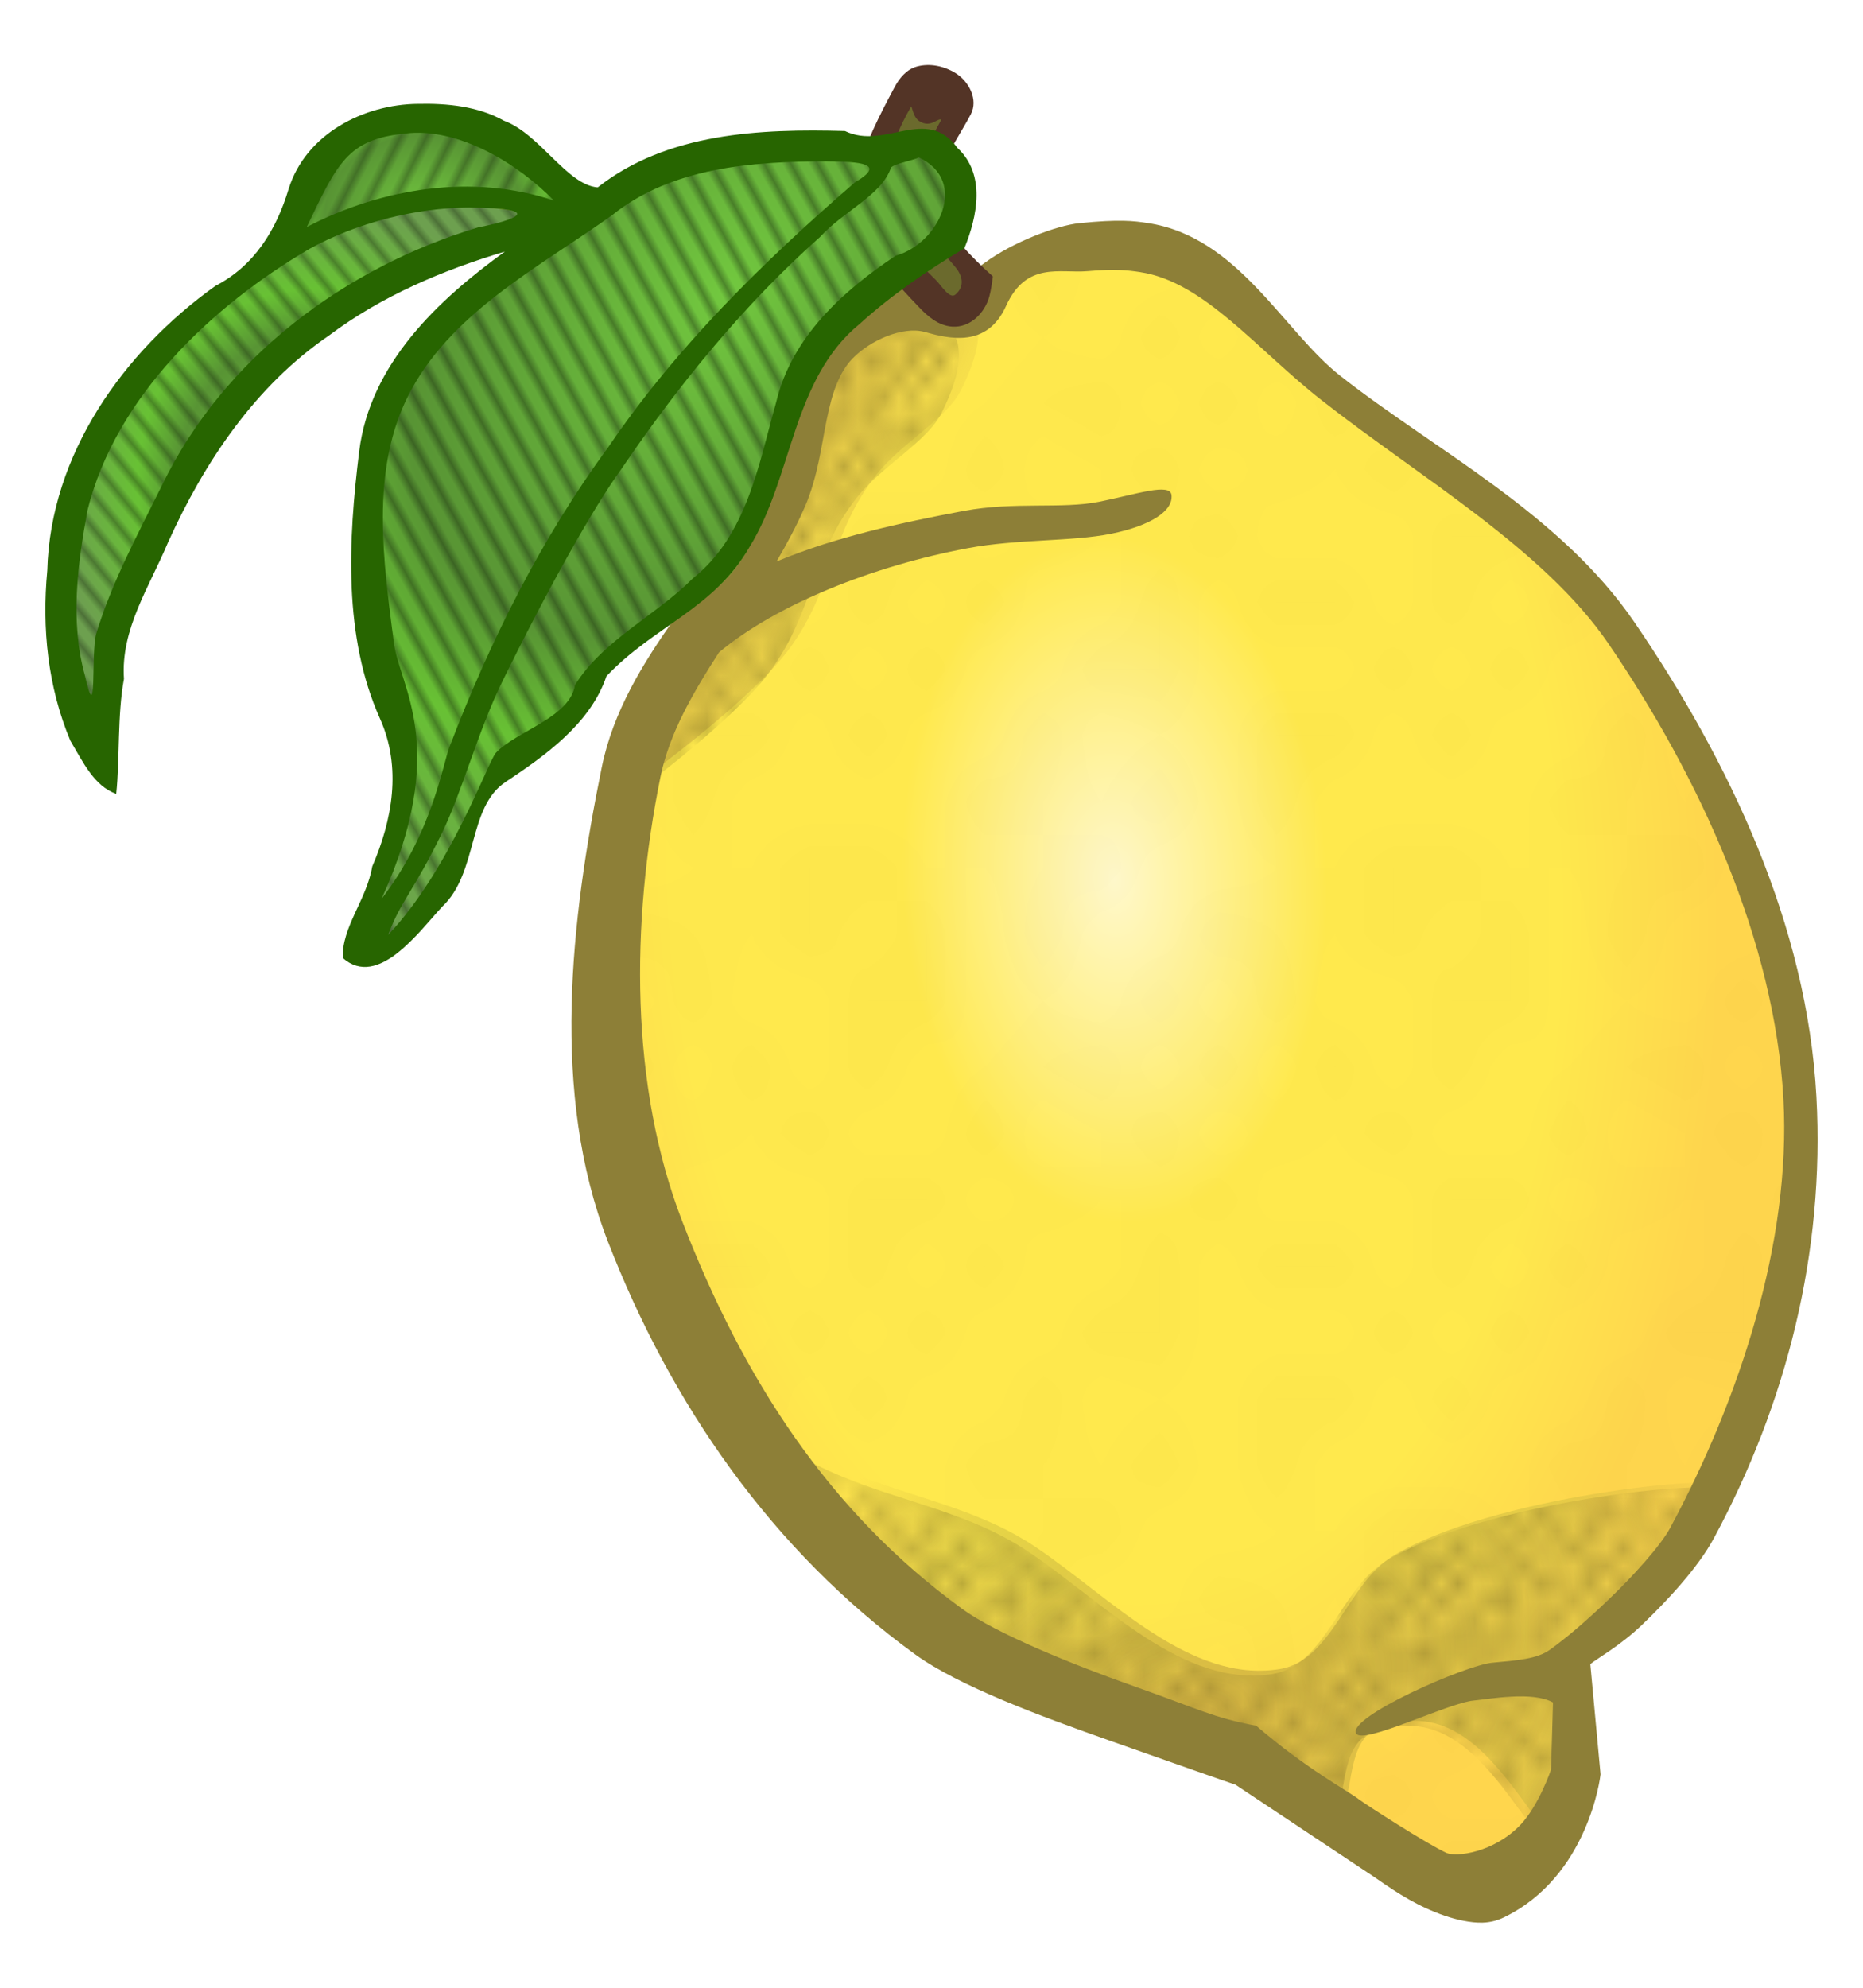
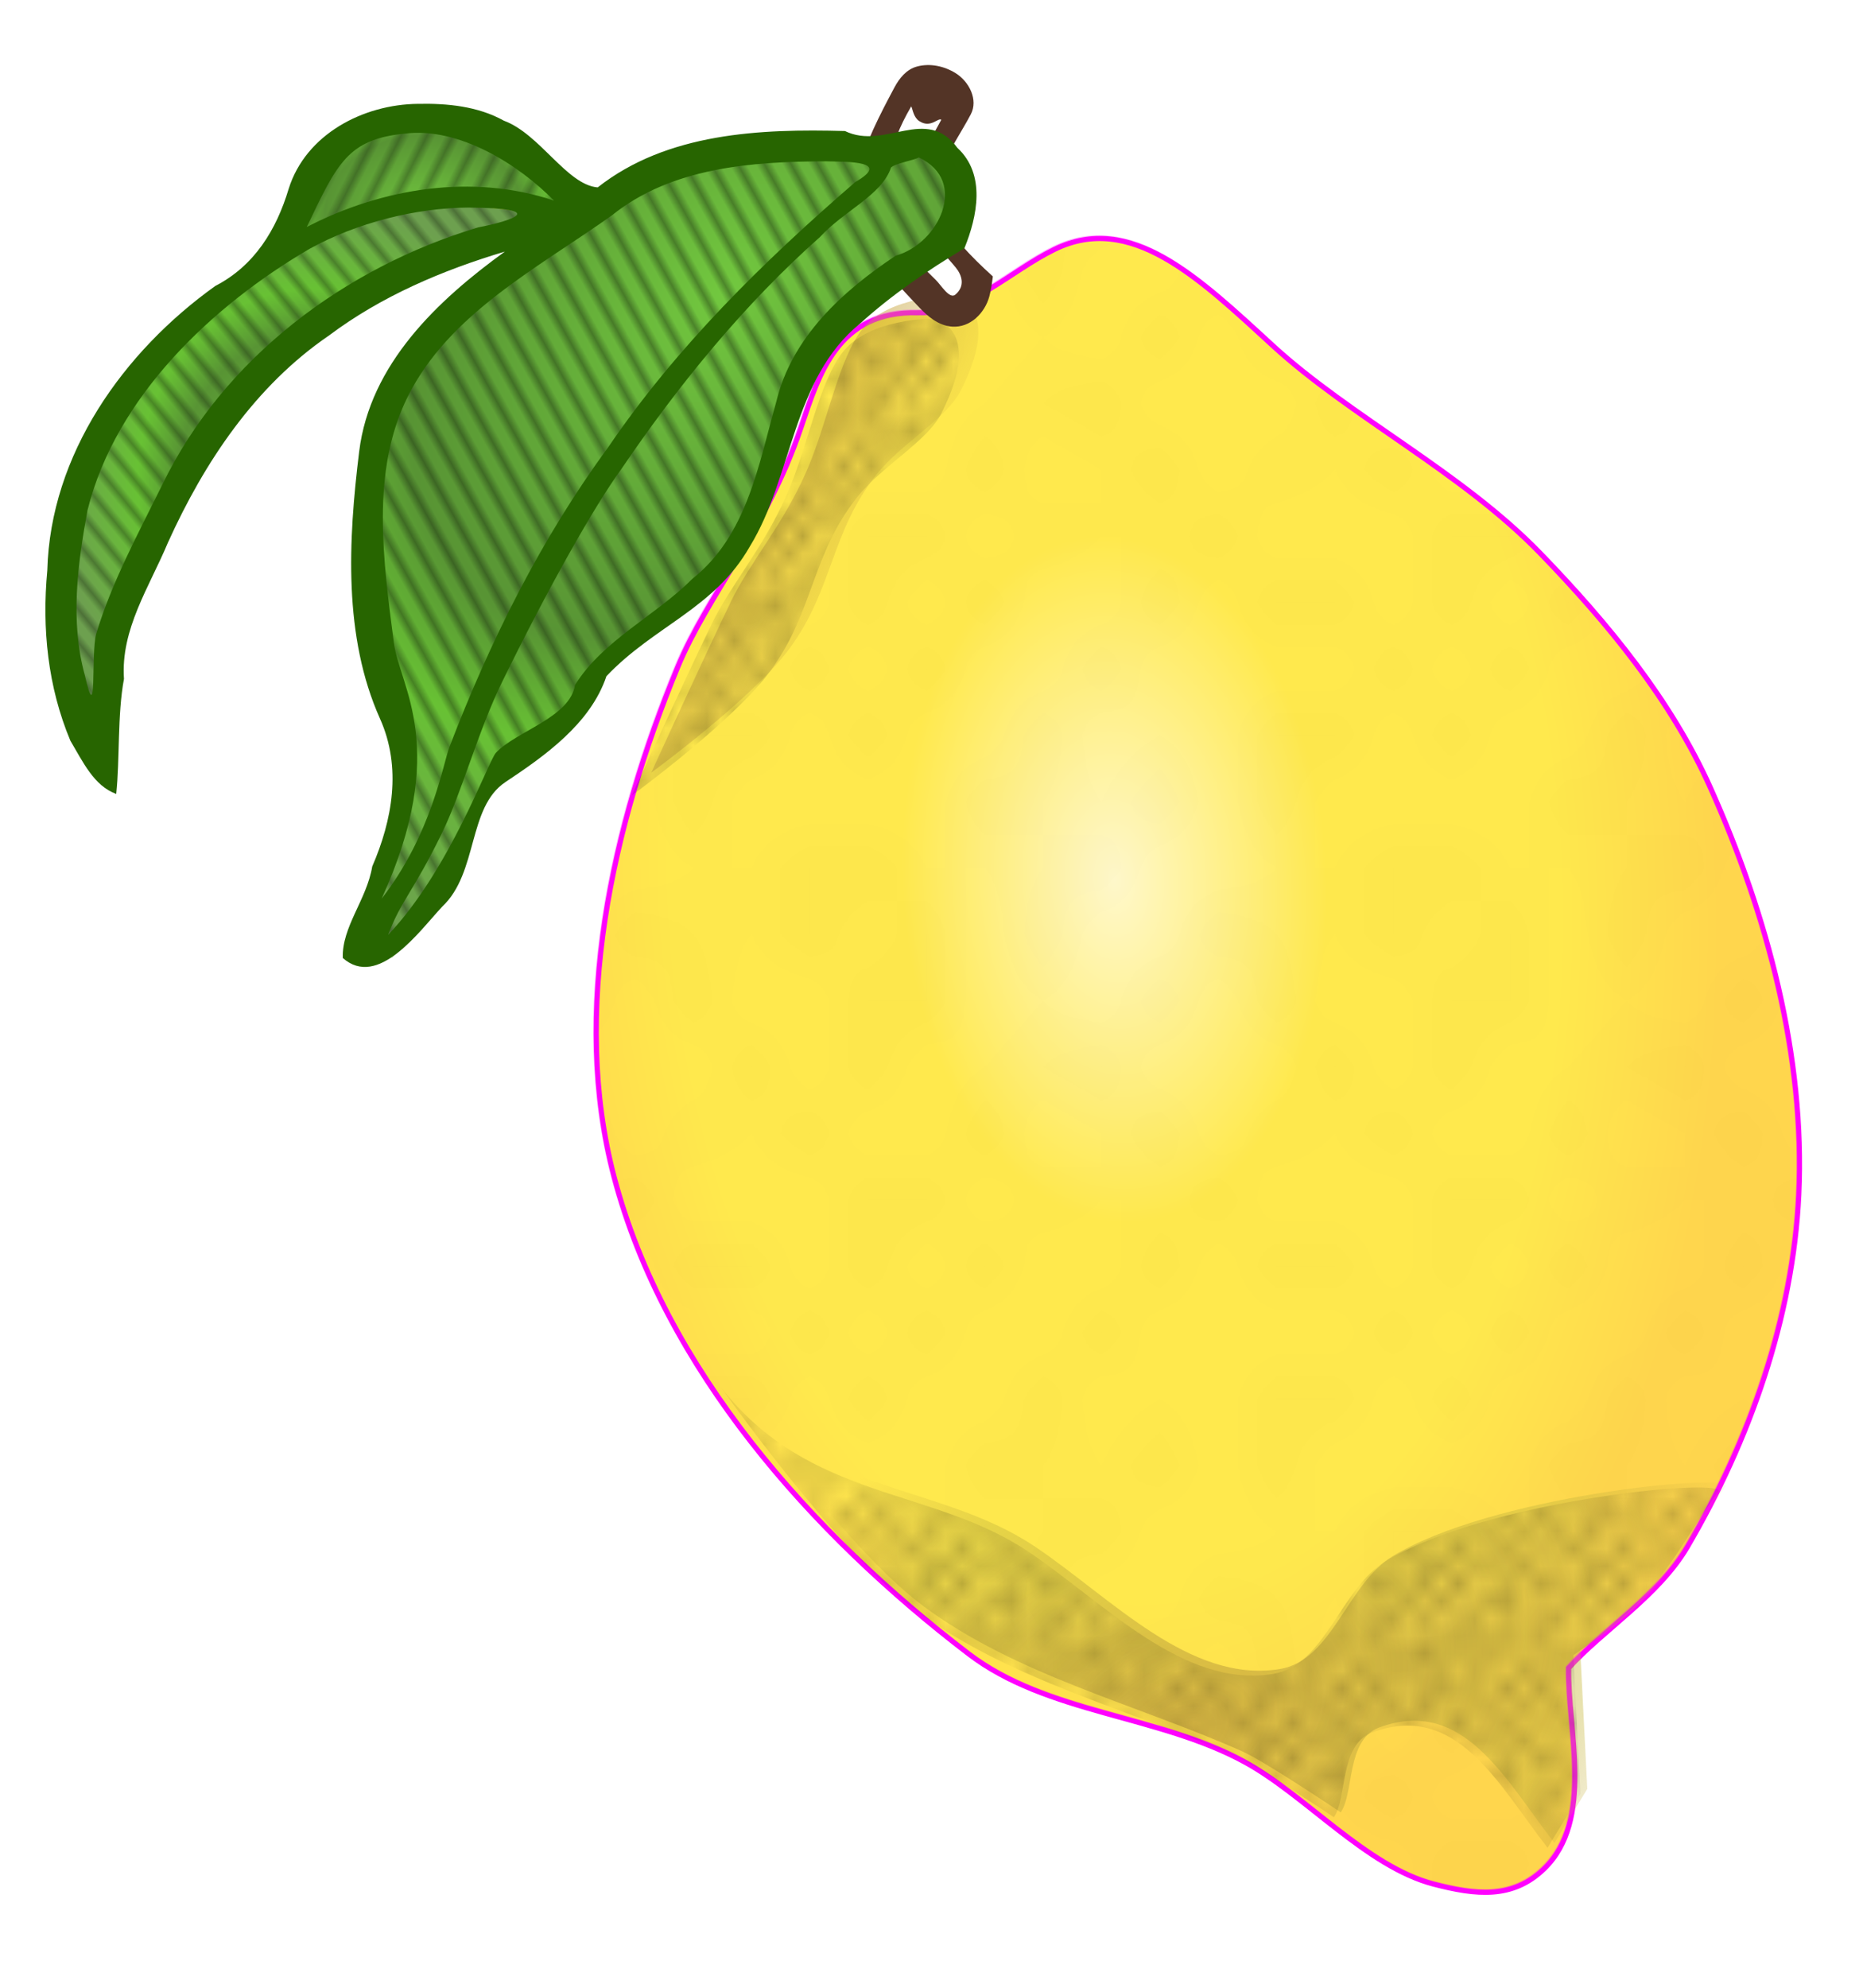
<svg xmlns="http://www.w3.org/2000/svg" xmlns:xlink="http://www.w3.org/1999/xlink" width="30mm" height="32mm" version="1.1" viewBox="0 0 106.3 113.39">
  <defs>
    <linearGradient id="a">
      <stop stop-color="#72c83f" offset="0" />
      <stop stop-color="#589434" offset=".528" />
      <stop stop-color="#68c134" offset=".686" />
      <stop stop-color="#6da04f" offset="1" />
    </linearGradient>
    <pattern id="i" xlink:href="#p" patternTransform="matrix(3.33 0 0 3.785 -1.334 -.167)" />
    <pattern id="p" width="10" height="10" patternTransform="translate(0) scale(10)" patternUnits="userSpaceOnUse">
      <circle cx="2.567" cy=".81" r=".15" />
      <circle cx="3.048" cy="2.33" r=".15" />
      <circle cx="4.418" cy="2.415" r=".15" />
      <circle cx="1.844" cy="3.029" r=".15" />
      <circle cx="6.08" cy="1.363" r=".15" />
      <circle cx="5.819" cy="4.413" r=".15" />
      <circle cx="4.305" cy="4.048" r=".15" />
      <circle cx="5.541" cy="3.045" r=".15" />
      <circle cx="4.785" cy="5.527" r=".15" />
      <circle cx="2.667" cy="5.184" r=".15" />
      <circle cx="7.965" cy="1.448" r=".15" />
      <circle cx="7.047" cy="5.049" r=".15" />
      <circle cx="4.34" cy=".895" r=".15" />
      <circle cx="7.125" cy=".34" r=".15" />
      <circle cx="9.553" cy="1.049" r=".15" />
      <circle cx="7.006" cy="2.689" r=".15" />
      <circle cx="8.909" cy="2.689" r=".15" />
      <circle cx="9.315" cy="4.407" r=".15" />
      <circle cx="7.82" cy="3.87" r=".15" />
      <circle cx="8.27" cy="5.948" r=".15" />
      <circle cx="7.973" cy="7.428" r=".15" />
      <circle cx="9.342" cy="8.072" r=".15" />
      <circle cx="8.206" cy="9.315" r=".15" />
-       <circle cx="9.682" cy="9.475" r=".15" />
      <circle cx="9.688" cy="6.186" r=".15" />
      <circle cx="3.379" cy="6.296" r=".15" />
      <circle cx="2.871" cy="8.204" r=".15" />
      <circle cx="4.59" cy="8.719" r=".15" />
      <circle cx="3.181" cy="9.671" r=".15" />
      <circle cx="5.734" cy="7.315" r=".15" />
      <circle cx="6.707" cy="6.513" r=".15" />
      <circle cx="5.73" cy="9.67" r=".15" />
      <circle cx="6.535" cy="8.373" r=".15" />
      <circle cx="4.37" cy="7.154" r=".15" />
      <circle cx=".622" cy="7.25" r=".15" />
-       <circle cx=".831" cy="5.679" r=".15" />
      <circle cx="1.257" cy="8.519" r=".15" />
      <circle cx="1.989" cy="6.877" r=".15" />
      <circle cx=".374" cy="3.181" r=".15" />
      <circle cx="1.166" cy="1.664" r=".15" />
      <circle cx="1.151" cy=".093" r=".15" />
-       <circle cx="1.151" cy="10.093" r=".15" />
      <circle cx="1.302" cy="4.451" r=".15" />
      <circle cx="3.047" cy="3.763" r=".15" />
    </pattern>
    <pattern id="j" xlink:href="#b" patternTransform="matrix(.395 .199 -.763 1.511 4.807 -70.375)" />
    <pattern id="k" xlink:href="#b" patternTransform="matrix(.308 -.251 1.239 1.52 .519 -57.646)" />
    <pattern id="l" xlink:href="#b" patternTransform="matrix(-.387 .215 -1.602 -2.886 -113.93 -20.879)" />
    <pattern id="b" width="3" height="1" patternTransform="translate(0) scale(10)" patternUnits="userSpaceOnUse">
      <rect y="-.5" width="1" height="2" />
    </pattern>
    <pattern id="m" xlink:href="#c" patternTransform="matrix(.782 0 0 .996 -.955 -.167)" />
    <pattern id="n" xlink:href="#c" patternTransform="matrix(.943 0 0 .996 -.955 -.167)" />
    <pattern id="c" width="10" height="10" patternTransform="translate(0) scale(10)" patternUnits="userSpaceOnUse">
      <circle cx="2.567" cy=".81" r=".45" />
      <circle cx="3.048" cy="2.33" r=".45" />
      <circle cx="4.418" cy="2.415" r=".45" />
      <circle cx="1.844" cy="3.029" r=".45" />
      <circle cx="6.08" cy="1.363" r=".45" />
      <circle cx="5.819" cy="4.413" r=".45" />
      <circle cx="4.305" cy="4.048" r=".45" />
      <circle cx="5.541" cy="3.045" r=".45" />
      <circle cx="4.785" cy="5.527" r=".45" />
      <circle cx="2.667" cy="5.184" r=".45" />
      <circle cx="7.965" cy="1.448" r=".45" />
      <circle cx="7.047" cy="5.049" r=".45" />
      <circle cx="4.34" cy=".895" r=".45" />
      <circle cx="7.125" cy=".34" r=".45" />
      <circle cx="9.553" cy="1.049" r=".45" />
      <circle cx="7.006" cy="2.689" r=".45" />
      <circle cx="8.909" cy="2.689" r=".45" />
      <circle cx="9.315" cy="4.407" r=".45" />
      <circle cx="7.82" cy="3.87" r=".45" />
      <circle cx="8.27" cy="5.948" r=".45" />
      <circle cx="7.973" cy="7.428" r=".45" />
      <circle cx="9.342" cy="8.072" r=".45" />
      <circle cx="8.206" cy="9.315" r=".45" />
      <circle cx="9.682" cy="9.475" r=".45" />
      <circle cx="9.688" cy="6.186" r=".45" />
      <circle cx="3.379" cy="6.296" r=".45" />
      <circle cx="2.871" cy="8.204" r=".45" />
      <circle cx="4.59" cy="8.719" r=".45" />
      <circle cx="3.181" cy="9.671" r=".45" />
      <circle cx="5.734" cy="7.315" r=".45" />
      <circle cx="6.707" cy="6.513" r=".45" />
      <circle cx="5.73" cy="9.67" r=".45" />
      <circle cx="6.535" cy="8.373" r=".45" />
      <circle cx="4.37" cy="7.154" r=".45" />
      <circle cx=".622" cy="7.25" r=".45" />
      <circle cx=".831" cy="5.679" r=".45" />
      <circle cx="1.257" cy="8.519" r=".45" />
      <circle cx="1.989" cy="6.877" r=".45" />
      <circle cx=".374" cy="3.181" r=".45" />
      <circle cx="1.166" cy="1.664" r=".45" />
      <circle cx="1.151" cy=".093" r=".45" />
      <circle cx="1.151" cy="10.093" r=".45" />
      <circle cx="1.302" cy="4.451" r=".45" />
      <circle cx="3.047" cy="3.763" r=".45" />
    </pattern>
    <radialGradient id="h" cx="61.007" cy="50.697" r="34.475" gradientTransform="matrix(.999 -.054 .087 1.619 -4.331 -30.954)" gradientUnits="userSpaceOnUse">
      <stop stop-color="#fff8cb" offset="0" />
      <stop stop-color="#ffe94d" offset=".351" />
      <stop stop-color="#ffe94d" offset=".734" />
      <stop stop-color="#ffd64d" offset="1" />
    </radialGradient>
    <linearGradient id="o" x1="127.93" x2="142.18" y1="60.121" y2="67.545" gradientTransform="translate(-91.57 -39.598)" gradientUnits="userSpaceOnUse">
      <stop stop-color="#c8a63f" offset="0" />
      <stop stop-color="#c8a63f" stop-opacity="0" offset="1" />
    </linearGradient>
    <radialGradient id="g" cx="118.43" cy="86.923" r="28.472" gradientTransform="matrix(1.084 -.615 .389 .686 -97.235 109.72)" gradientUnits="userSpaceOnUse">
      <stop stop-color="#c8a63f" stop-opacity=".731" offset="0" />
      <stop stop-color="#c8ba3f" stop-opacity=".431" offset=".714" />
      <stop stop-color="#c8a63f" stop-opacity="0" offset="1" />
    </radialGradient>
    <radialGradient id="f" cx="12.456" cy="69.668" r="17.353" gradientTransform="matrix(-1.286 -.994 1.474 -1.906 -47.863 159.53)" gradientUnits="userSpaceOnUse" xlink:href="#a" />
    <radialGradient id="e" cx="9.295" cy="84.522" r="8.965" gradientTransform="matrix(1.194 -.023 .018 .965 9.009 -71.423)" gradientUnits="userSpaceOnUse" xlink:href="#a" />
    <radialGradient id="d" cx="28.189" cy="123.05" r="14.564" gradientTransform="matrix(1 0 0 1.102 -12.905 -110.5)" gradientUnits="userSpaceOnUse" xlink:href="#a" />
  </defs>
  <g transform="translate(2.57 2.354)" fill-rule="evenodd">
    <path d="m49.825 15.492c-4.612-0.125-5.66 3.497-6.699 6.565-1.96 5.784-5.32 9.513-7.034 13.666-3.726 9.028-6.108 19.631-3.618 29.074 2.882 10.926 11.251 20.341 20.232 27.199 4.479 3.42 10.796 3.465 15.743 6.163 3.482 1.899 6.947 5.969 10.786 6.967 2.415 0.628 4.502 0.862 6.297-0.871 2.873-2.774 1.348-7.914 1.407-11.456 1.913-2.131 5.132-4.114 6.766-6.9 3.555-6.061 6.037-13.078 6.364-20.098 0.368-7.897-1.798-15.962-5.024-23.179-2.251-5.036-5.878-9.434-9.714-13.398-4.482-4.632-10.856-7.802-15.274-11.858-4.268-3.918-8.123-7.617-12.46-5.493-2.566 1.256-4.915 3.695-7.771 3.618z" fill="url(#h)" stroke="#f0f" stroke-width=".291" />
    <path d="m38.962 76.512c5.068 6.486 12.025 5.663 17.552 9.379 4.31 2.897 8.808 7.799 13.934 6.967 2.993-0.486 3.844-4.851 6.431-6.431 5.59-3.414 18.787-4.734 19.026-4.019-2.488 3.394-3.214 5.985-8.307 9.379l0.402 7.905-1.876 3.082c-2.815-3.613-5.192-8.395-10.049-6.565-1.836 0.743-1.377 3.724-2.144 4.823 0 0-4.293-2.89-5.627-3.484-6.1-2.712-12.868-4.319-18.222-8.307-4.518-3.366-11.121-12.728-11.121-12.728z" fill="url(#g)" />
    <path d="m34.589 41.723s2.841-6.228 4.555-9.781c1.064-2.206 2.956-4.34 4.301-7.406 1.201-2.737 1.83-6.434 3.202-8.136 1.54-1.909 5.091-1.876 5.091-1.876s3.023 0.377 0.536 5.359c-0.83 1.663-3.354 2.979-4.823 4.823-2.628 3.299-2.465 6.513-4.957 9.915-2.094 2.857-7.905 7.101-7.905 7.101z" fill="url(#o)" />
    <path d="m38.571 76.79c5.068 6.486 12.025 5.663 17.552 9.379 4.31 2.897 8.808 7.799 13.934 6.967 2.993-0.486 3.844-4.851 6.431-6.431 5.59-3.414 18.787-4.734 19.026-4.019-2.488 3.394-3.214 5.985-8.307 9.379l0.402 7.905-1.876 3.082c-2.815-3.613-5.192-8.395-10.049-6.565-1.836 0.743-1.377 3.724-2.144 4.823 0 0-4.293-2.89-5.627-3.484-6.1-2.712-12.868-4.319-18.222-8.307-4.518-3.366-11.121-12.728-11.121-12.728z" fill="url(#n)" opacity=".323" />
    <path d="m49.788 15.449c-4.612-0.125-5.66 3.497-6.699 6.565-1.96 5.784-5.32 9.513-7.034 13.666-3.726 9.028-6.108 19.631-3.618 29.074 2.882 10.926 11.251 20.341 20.232 27.199 4.479 3.42 10.796 3.465 15.743 6.163 3.482 1.899 6.947 5.969 10.786 6.967 2.415 0.628 4.502 0.862 6.297-0.871 2.873-2.774 1.348-7.914 1.407-11.456 1.913-2.131 5.132-4.114 6.766-6.9 3.555-6.061 6.037-13.078 6.364-20.098 0.368-7.897-1.798-15.962-5.024-23.179-2.251-5.036-5.878-9.434-9.714-13.398-4.482-4.632-10.856-7.802-15.274-11.858-4.268-3.918-8.123-7.617-12.46-5.493-2.566 1.256-4.915 3.695-7.771 3.618z" fill="url(#i)" opacity=".286" stroke="#f0f" stroke-width=".291" />
    <path d="m33.479 43.026s2.841-6.228 4.555-9.781c1.064-2.206 2.956-4.34 4.301-7.406 1.201-2.737 1.83-6.434 3.202-8.136 1.54-1.909 5.091-1.876 5.091-1.876s3.023 0.377 0.536 5.359c-0.83 1.663-3.354 2.979-4.823 4.823-2.628 3.299-2.465 6.513-4.957 9.915-2.094 2.857-7.905 7.101-7.905 7.101z" fill="url(#m)" opacity=".355" />
-     <path d="m53.632 12.627c-1.277 0.941-2.548 1.151-3.036 1.152-2.439 0.002-4.866 0.628-6.516 2.303-1.413 1.434-1.911 3.256-2.254 4.92-0.343 1.663-0.561 3.239-1.07 4.418-2.186 5.061-7.694 9.596-8.994 16.008-1.765 8.706-2.927 18.582 0.352 27.038 3.6 9.282 9.36 17.626 17.543 23.561 2.488 1.804 7.221 3.546 10.985 4.874 3.62 1.277 7.048 2.483 7.281 2.551l7.809 5.191c0.517 0.344 1.709 1.237 3.058 1.852 0.703 0.32 1.419 0.582 2.141 0.721s1.484 0.204 2.289-0.184c4.858-2.338 5.527-8.098 5.527-8.098l0.01-0.074-0.584-6.287c0.35-0.293 1.713-1.055 2.917-2.207 1.469-1.405 3.223-3.285 4.132-4.971 4.136-7.674 6.337-16.282 5.851-25.193-0.534-9.806-4.965-19.128-10.382-27.06-4.237-6.205-11.388-9.816-16.779-14.052-3.272-2.57-5.822-7.937-10.989-8.72-0.811-0.123-1.6-0.225-3.901 0.006-1.294 0.13-3.788 1.072-5.391 2.252zm8.866 0.544c3.633 0.551 6.599 4.365 10.326 7.293 5.654 4.442 12.696 8.501 16.381 13.896 5.222 7.647 9.494 16.963 9.986 25.994 0.443 8.128-2.502 17.103-6.463 24.451-0.555 1.029-2.117 2.752-3.504 4.078-1.387 1.327-2.434 2.207-3.348 2.865-0.755 0.543-1.846 0.607-3.296 0.745-1.56 0.149-8.299 3.122-7.767 4.039 0.386 0.666 5.237-1.74 6.71-1.88 0.912-0.087 3.355-0.542 4.52 0.11l-0.113 3.82c-0.009 0.057-0.704 2.067-1.746 3.16-1.505 1.579-3.66 1.857-4.217 1.603-1.113-0.507-4.64-2.786-4.958-3.027-0.809-0.614-2.937-1.694-5.905-4.23-2.445-0.457-3.271-0.946-6.949-2.243s-7.945-3.06-9.791-4.398c-7.647-5.546-12.525-13.154-15.996-22.104-3.002-7.74-2.945-17.035-1.258-25.355 0.503-2.48 1.829-4.776 3.346-7.127 3.245-2.717 8.771-4.932 14.212-5.948 2.823-0.527 5.915-0.366 8.154-0.818 2.24-0.453 3.558-1.294 3.453-2.21-0.081-0.706-1.985-0.05-4.11 0.38-2.124 0.43-4.847-0.014-7.732 0.524-3.548 0.663-7.351 1.489-10.695 2.889 0.586-1.008 1.148-2.04 1.621-3.135 0.734-1.7 0.932-3.46 1.244-4.971 0.312-1.511 0.708-2.702 1.496-3.502 0.986-1.001 2.826-1.836 4.096-1.486 1.414 0.389 3.554 0.917 4.64-1.486 1.157-2.561 3.077-1.848 4.648-1.984 1.571-0.136 2.257-0.059 3.016 0.056z" color="#000000" color-rendering="auto" fill="#8d7f37" image-rendering="auto" shape-rendering="auto" solid-color="#000000" style="block-progression:tb;isolation:auto;mix-blend-mode:normal;text-decoration-color:#000000;text-decoration-line:none;text-decoration-style:solid;text-indent:0;text-transform:none;white-space:normal" />
-     <path d="m53.577 13.482c-0.04 1.615-1.05 1.934-2.144 2.144-1.585-1.631-3.207-2.862-4.622-6.364l1.34-4.689 1.809-2.613 2.613 1.742c-1.119 1.024-1.873 2.415-2.278 4.154-0.603 1.535-0.018 2.22 0.603 2.881 0.8 1.66 1.701 2.515 2.68 2.747z" fill="#6b6a2d" stroke="#f60" stroke-width=".291" />
    <path d="m49.754 1.44c-0.605 0.163-1.008 0.667-1.293 1.201-0.837 1.569-1.667 3.169-2.12 4.896-0.308 1.175-0.233 2.457 0.328 3.548 0.795 1.547 2.004 2.829 3.193 4.079 0.51 0.536 1.111 1.057 1.891 1.113 1.034 0.075 1.868-0.774 2.124-1.712 0.103-0.378 0.153-0.764 0.204-1.15-1.243-1.132-2.48-2.361-3.179-3.91-0.311-0.69 0.037-1.46 0.257-2.131 0.377-1.15 1.106-2.143 1.664-3.208 0.434-0.828-0.093-1.863-0.864-2.345-0.648-0.404-1.459-0.582-2.205-0.381zm0.125 3.112c0.653 0.434 1.075-0.211 1.26-0.075-0.754 1.401-1.603 2.737-1.601 4.371 0.002 1.686 1.435 2.836 2.436 4.074 0.333 0.412 0.551 1.037-0.032 1.53-0.335 0.283-0.819-0.552-1.126-0.846-1.159-1.111-2.241-2.403-2.786-3.933-0.301-0.844-0.227-1.795 0.024-2.615 0.422-1.383 0.646-2.1 1.37-3.345 0.088 0.178 0.127 0.621 0.455 0.84z" color="#000000" color-rendering="auto" fill="#533426" image-rendering="auto" shape-rendering="auto" solid-color="#000000" style="block-progression:tb;isolation:auto;mix-blend-mode:normal;text-decoration-color:#000000;text-decoration-line:none;text-decoration-style:solid;text-indent:0;text-transform:none;white-space:normal" />
    <path d="m47.748 6.716c-0.548-1.096-9.068-0.415-10.25-0.134-0.958 0.228-9.016 4.72-10.116 5.761-4.694 4.446-6.861 5.62-8.173 8.709-2.786 6.559-0.471 12.07 0.804 17.619 0.859 3.742 0.443 5.96-0.536 8.039l-1.474 4.555 1.541 0.804 3.216-3.685s1.486-4.991 3.082-6.967c1.145-1.418 3.191-1.871 4.421-3.216 0.615-0.672 0.798-1.666 1.407-2.345 1.703-1.898 3.911-2.959 6.096-4.622 1.989-1.514 3.027-4.2 3.818-7.302 0.889-3.482 2.067-6.897 4.823-8.843l5.694-4.019c0.313-1.915 0.517-3.784-1.273-4.823z" fill="#fff" stroke="#112b00" stroke-width=".291" />
    <path d="m30.465 9.664c-2.814-2.419-4.874-4.537-7.704-5.091-2.35-0.46-5.803 0.984-7.034 2.68-1.259 1.734-1.977 3.07-2.68 4.89l6.967-2.613c3.257-1.221 6.997-0.819 9.245 0.737z" fill="#fff" stroke="#112b00" stroke-width=".291" />
    <path d="m29.259 9.865s-5.72-1.087-8.508-0.536c-3.899 0.772-7.662 2.684-10.719 5.225-3.867 3.215-7.025 8.124-8.709 12.862-1.529 4.302 0.969 12.679 1.809 13.398 0 0 0.029-5.048 0.737-7.436 1.257-4.242 3.296-8.365 6.096-11.791 2.503-3.062 5.854-5.402 9.245-7.436 3.123-1.873 10.049-4.287 10.049-4.287z" fill="#fff" stroke="#22280b" stroke-width=".291" />
    <path d="m47.729 6.791c-0.548-1.096-9.068-0.415-10.25-0.134-0.958 0.228-9.016 4.72-10.116 5.761-4.694 4.446-6.861 5.62-8.173 8.709-2.786 6.559-0.471 12.07 0.804 17.619 0.859 3.742 0.443 5.96-0.536 8.039l-1.474 4.555 1.541 0.804 3.216-3.685s1.486-4.991 3.082-6.967c1.145-1.418 3.191-1.871 4.421-3.216 0.615-0.672 0.798-1.666 1.407-2.345 1.703-1.898 3.911-2.959 6.096-4.622 1.989-1.514 3.027-4.2 3.818-7.302 0.889-3.482 2.067-6.897 4.823-8.843l5.694-4.019c0.313-1.915 0.517-3.784-1.273-4.823z" fill="url(#f)" stroke="#7ade38" stroke-width=".291" />
    <path d="m47.977 6.753c-0.548-1.096-9.068-0.415-10.25-0.134-0.958 0.228-9.016 4.72-10.116 5.761-4.694 4.446-6.861 5.62-8.173 8.709-2.786 6.559-0.471 12.07 0.804 17.619 0.859 3.742 0.443 5.96-0.536 8.039l-1.474 4.555 1.541 0.804 3.216-3.685s1.486-4.991 3.082-6.967c1.145-1.418 3.191-1.871 4.421-3.216 0.615-0.672 0.798-1.666 1.407-2.345 1.703-1.898 3.911-2.959 6.096-4.622 1.989-1.514 3.027-4.2 3.818-7.302 0.889-3.482 2.067-6.897 4.823-8.843l5.694-4.019c0.313-1.915 0.517-3.784-1.273-4.823z" fill="url(#l)" opacity=".327" stroke="#7ade38" stroke-width=".291" />
    <path d="m29.289 9.906s-5.72-1.087-8.508-0.536c-3.899 0.772-7.662 2.684-10.719 5.225-3.867 3.215-7.025 8.124-8.709 12.862-1.529 4.302 0.969 12.679 1.809 13.398 0 0 0.029-5.048 0.737-7.436 1.257-4.242 3.296-8.365 6.096-11.791 2.503-3.062 5.854-5.402 9.245-7.436 3.123-1.873 10.049-4.287 10.049-4.287z" fill="url(#d)" stroke="#afcc3d" stroke-width=".291" />
    <path d="m29.262 9.859s-5.72-1.087-8.508-0.536c-3.899 0.772-7.662 2.684-10.719 5.225-3.867 3.215-7.025 8.124-8.709 12.862-1.529 4.302 0.969 12.679 1.809 13.398 0 0 0.029-5.048 0.737-7.436 1.257-4.242 3.296-8.365 6.096-11.791 2.503-3.062 5.854-5.402 9.245-7.436 3.123-1.873 10.049-4.287 10.049-4.287z" fill="url(#k)" opacity=".297" stroke="#afcc3d" stroke-width=".291" />
    <path d="m30.707 9.446c-2.814-2.419-4.874-4.537-7.704-5.091-2.35-0.46-5.803 0.984-7.034 2.68-1.259 1.734-1.977 3.07-2.68 4.89l6.967-2.613c3.257-1.221 6.997-0.819 9.245 0.737z" fill="url(#e)" stroke="#8fe755" stroke-width=".291" />
    <path d="m30.527 9.622c-2.814-2.419-4.874-4.537-7.704-5.091-2.35-0.46-5.803 0.984-7.034 2.68-1.259 1.734-1.977 3.07-2.68 4.89l6.967-2.613c3.257-1.221 6.997-0.819 9.245 0.737z" fill="url(#j)" opacity=".273" stroke="#8fe755" stroke-width=".291" />
    <path d="m21.278 3.57c-3.123 0.031-6.402 1.73-7.379 4.851-0.703 2.341-1.957 4.388-4.183 5.536-5.25 3.755-9.417 9.607-9.589 16.239-0.311 3.294 0.029 6.634 1.317 9.703 0.715 1.201 1.341 2.574 2.616 3.036 0.211-1.98 0.059-4.503 0.442-6.562-0.196-2.84 1.457-5.258 2.509-7.776 2.078-4.592 4.976-8.934 9.193-11.815 2.992-2.244 6.467-3.718 10.032-4.784-3.845 2.784-7.698 6.416-8.313 11.403-0.627 5.081-0.908 10.567 1.19 15.245 1.25 2.788 0.699 5.788-0.445 8.43-0.315 1.892-1.739 3.442-1.68 5.218 2.016 1.777 4.366-1.528 5.675-2.931 2.059-1.933 1.438-5.664 3.608-7.106 2.25-1.495 4.849-3.329 5.76-6.036 2.734-2.886 6.15-3.841 8.185-7.406 2.457-3.991 2.405-9.553 6.283-12.707 1.819-1.647 3.855-3.039 5.958-4.297 0.743-1.829 1.232-4.217-0.396-5.727-1.798-2.446-4.114 0.152-6.419-0.963-4.831-0.134-10.142 0.097-14.109 3.215-1.761-0.143-3.296-3.05-5.354-3.805-1.48-0.826-3.234-0.996-4.901-0.96zm-0.755 1.698c3.082-0.389 6.496 1.755 8.513 3.821-4.653-1.559-9.816-0.713-14.105 1.508 1.73-3.61 2.321-5.006 5.593-5.329zm29.333 1.358c2.88 1.356 1.128 4.931-1.317 5.605-3.036 2.021-5.939 4.653-6.818 8.343-1.01 3.579-1.667 7.614-4.771 10.077-2.095 2.109-5.112 3.506-6.712 6.07-0.283 1.856-3.352 2.631-4.512 3.867-0.429 0.457-2.63 6.692-6.149 10.385 0.726-1.952 1.436-2.445 3.081-5.829 1.149-2.364 2.038-5.774 3.428-8.611 2.564-5.233 5.223-9.977 6.808-12.147 3.247-4.778 7.008-9.395 11.324-13.221 1.363-1.495 3.529-2.383 4.051-3.96 0.226-0.242 1.298-0.407 1.586-0.579zm-5.312 0.221c1.254 0.034 3.789-0.032 1.683 1.188-5.228 4.521-10.205 9.4-14.105 15.14-3.831 5.216-6.727 11.036-9.044 17.072-0.381 0.992-1.008 4.974-3.87 8.658 3.908-8.594 1.013-12.107 0.694-14.587-0.598-4.648-1.342-9.763 0.791-14.044 2.369-4.755 7.432-7.342 11.648-10.341 3.402-2.742 8.005-3.074 12.202-3.085zm-20.352 2.64c4.561 0.038 2.504 0.748 0.512 1.132-7.602 2.289-14.506 7.442-18.012 14.673-1.369 2.777-2.885 5.554-3.776 8.517-0.316 1.172 0.083 5.533-0.658 2.315-0.831-3.046-0.401-6.31 0.164-9.373 1.616-6.499 7.152-11.695 12.686-14.92 2.661-1.464 6.027-2.334 9.084-2.345z" color="#000000" color-rendering="auto" fill="#276500" image-rendering="auto" shape-rendering="auto" solid-color="#000000" style="block-progression:tb;isolation:auto;mix-blend-mode:normal;text-decoration-color:#000000;text-decoration-line:none;text-decoration-style:solid;text-indent:0;text-transform:none;white-space:normal" />
  </g>
</svg>